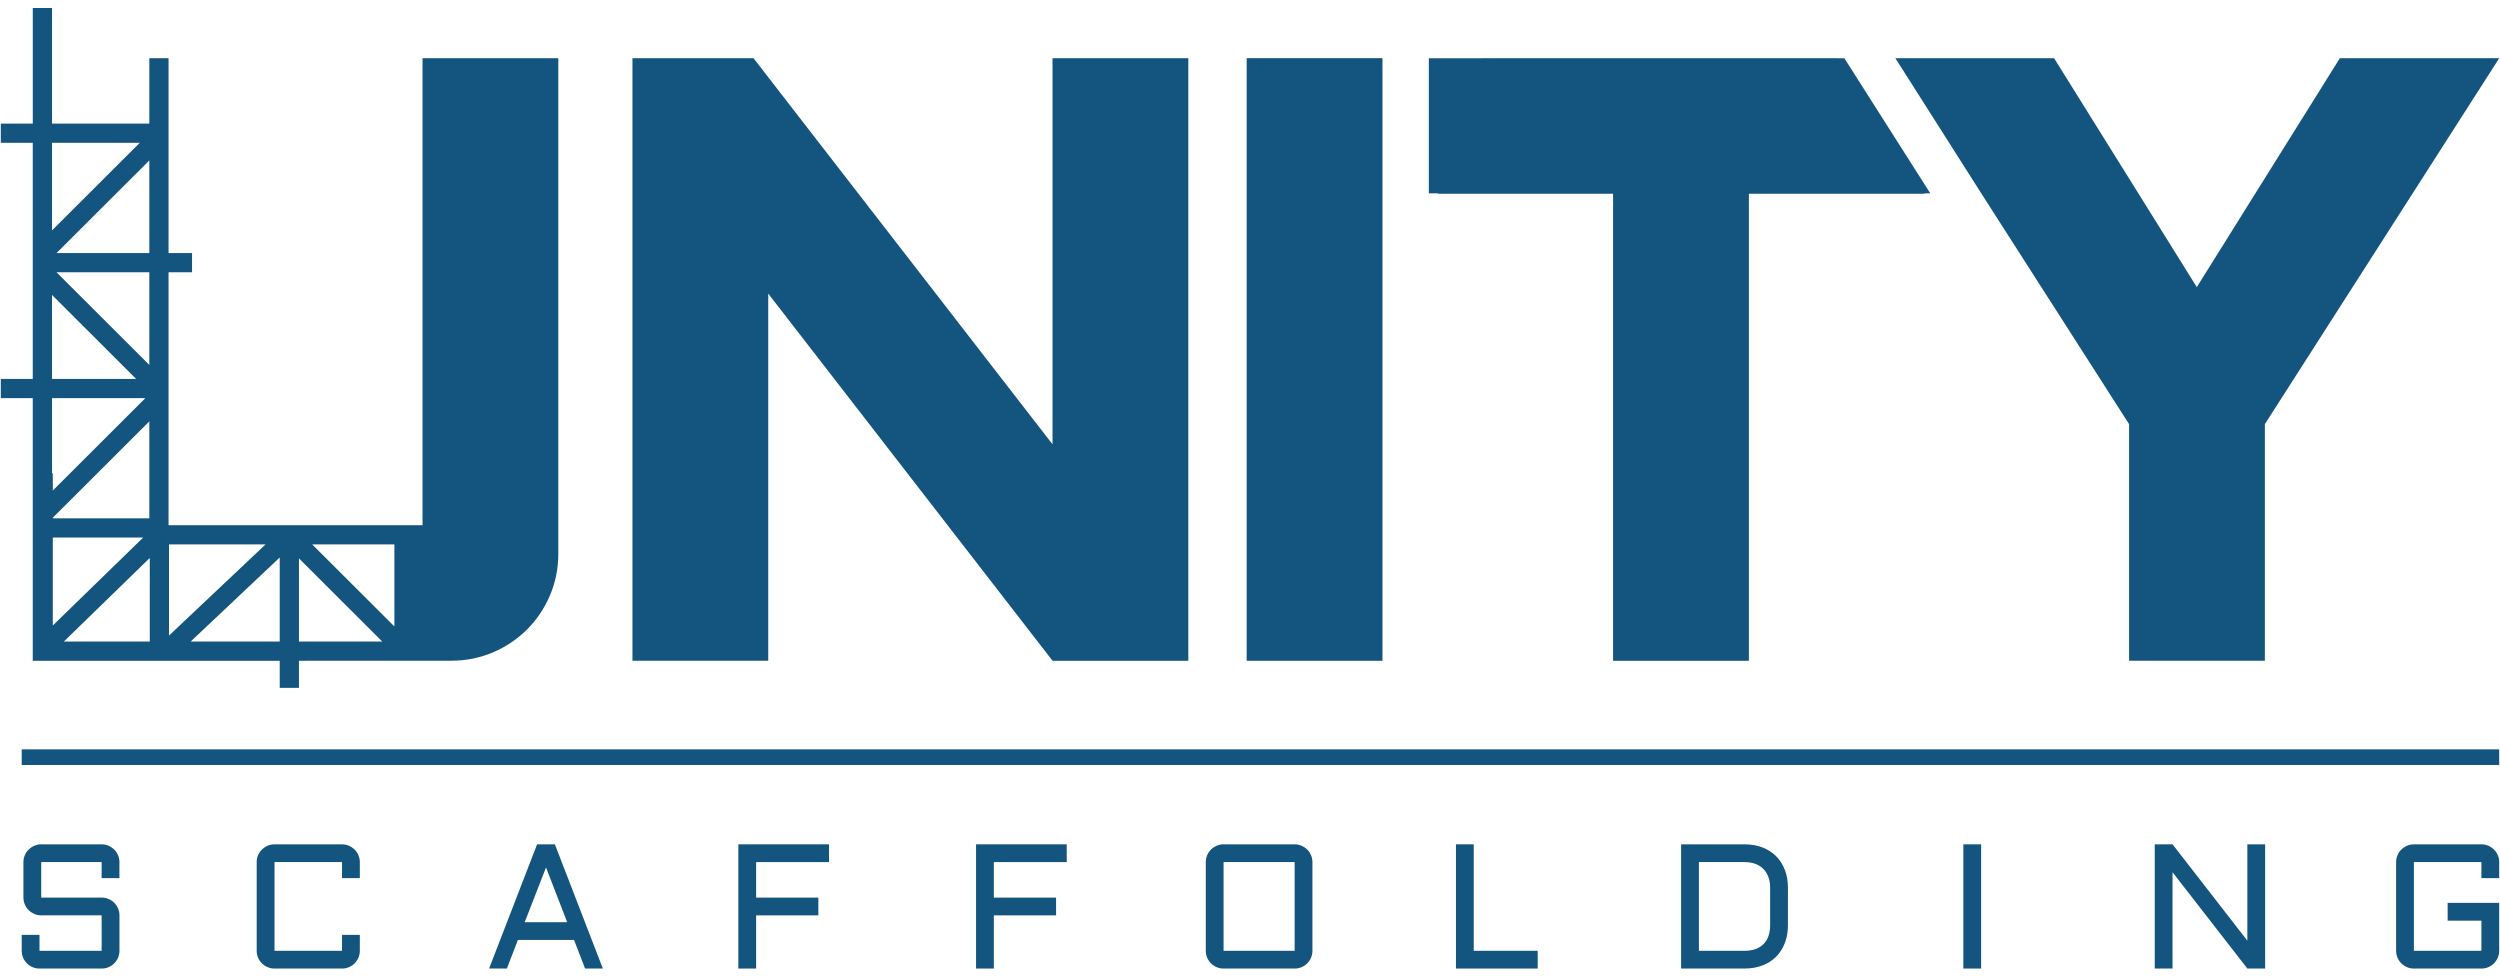
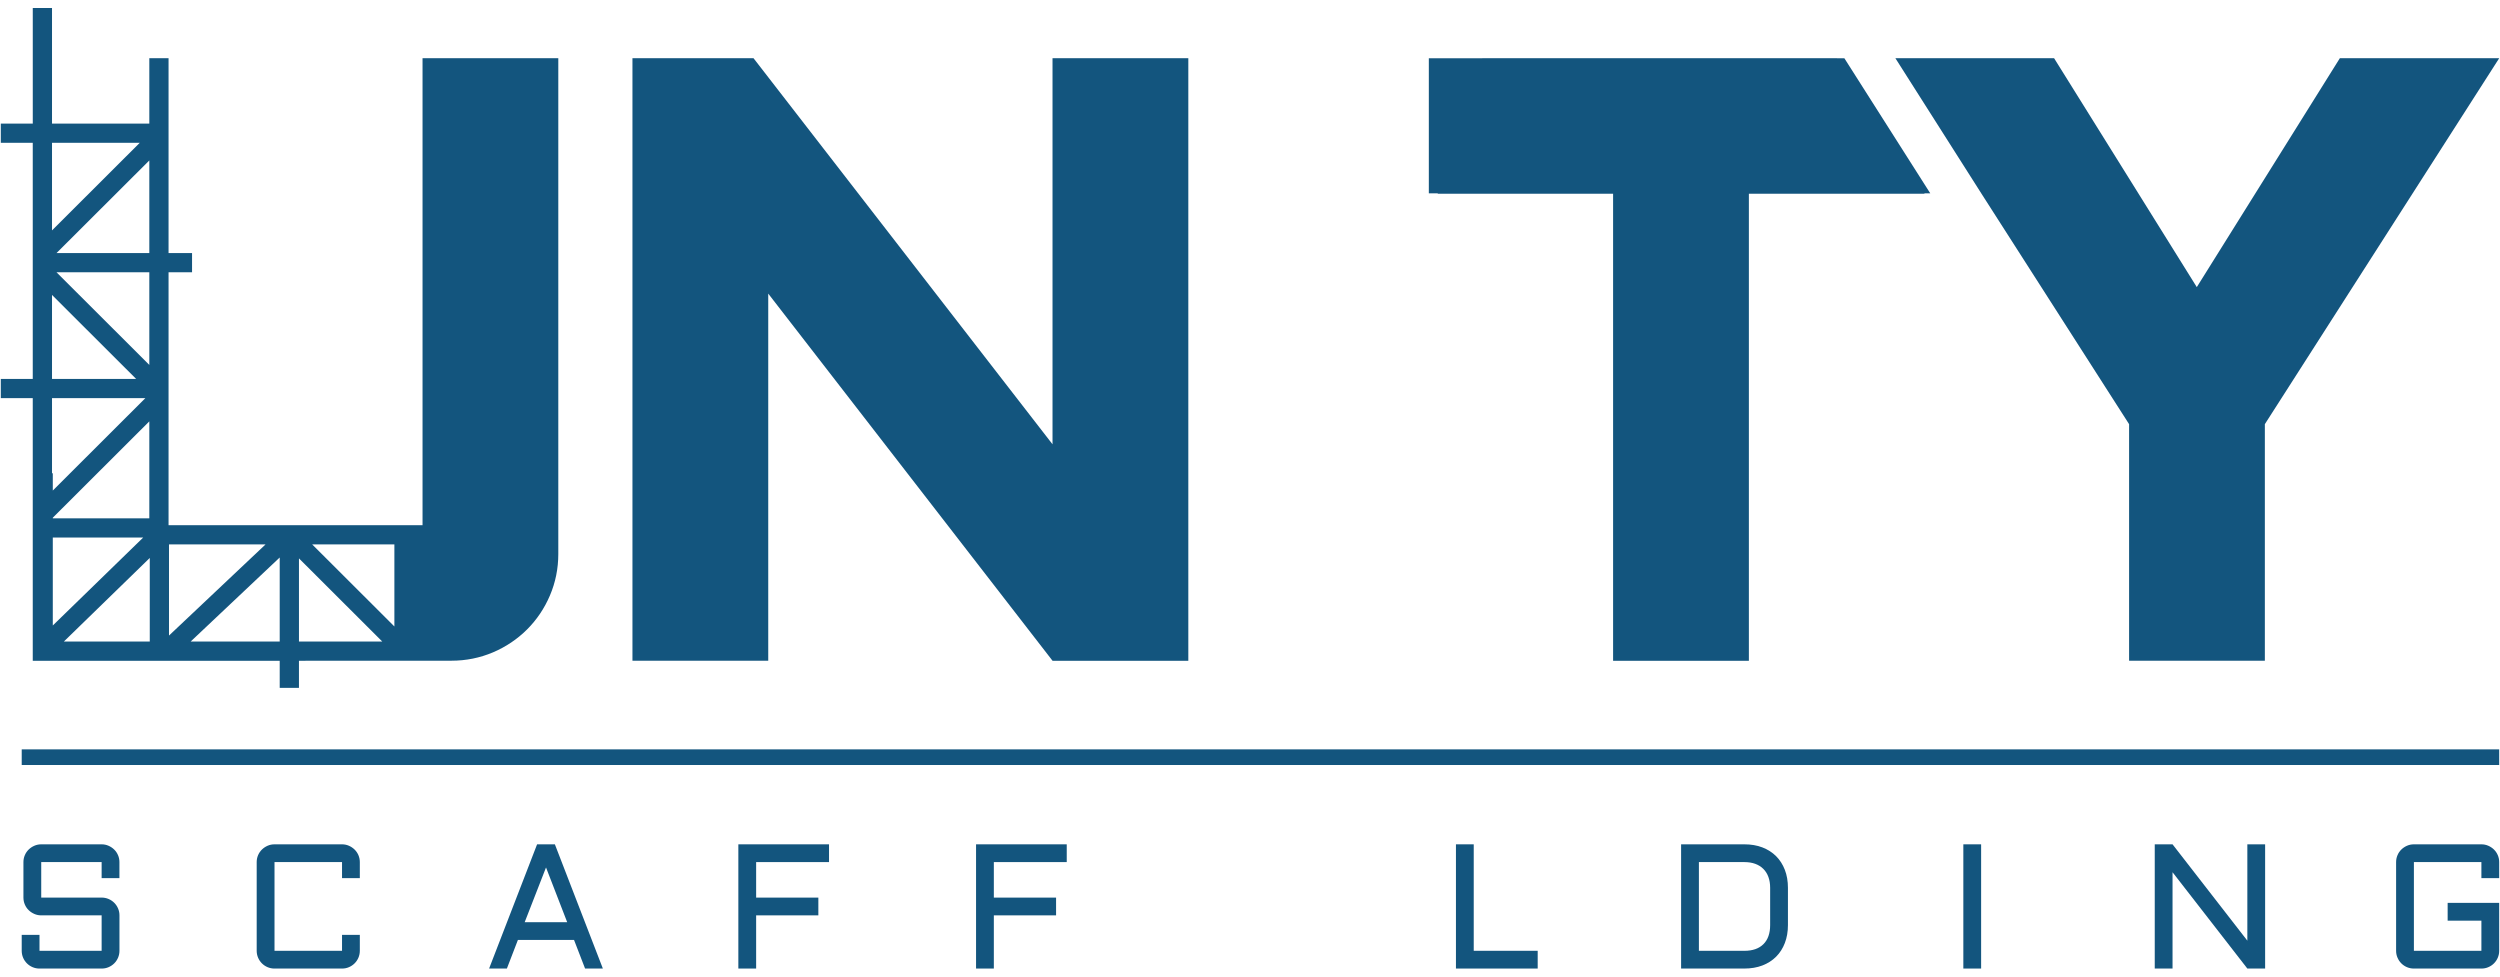
<svg xmlns="http://www.w3.org/2000/svg" width="256" height="100" viewBox="0 0 256 100" fill="none">
  <g clip-path="url(#clip0_201_376)">
    <path d="M11.695 86.996C11.53 86.833 11.335 86.703 11.112 86.605C10.89 86.507 10.654 86.459 10.405 86.459H4.222C3.974 86.459 3.738 86.507 3.516 86.605C3.293 86.703 3.1 86.833 2.933 86.996C2.768 87.159 2.636 87.35 2.542 87.572C2.447 87.794 2.399 88.029 2.399 88.278V91.915C2.399 92.163 2.447 92.398 2.542 92.62C2.636 92.842 2.766 93.035 2.933 93.196C3.098 93.359 3.293 93.489 3.516 93.587C3.738 93.685 3.974 93.733 4.222 93.733H10.407V97.361H4.044V95.728H2.223V97.361C2.223 97.609 2.271 97.844 2.365 98.066C2.46 98.289 2.59 98.481 2.757 98.648C2.922 98.813 3.117 98.944 3.339 99.039C3.562 99.133 3.798 99.181 4.046 99.181H10.409C10.658 99.181 10.893 99.135 11.116 99.039C11.338 98.944 11.531 98.814 11.698 98.648C11.864 98.483 11.995 98.289 12.09 98.066C12.184 97.844 12.233 97.609 12.233 97.361V93.733C12.233 93.485 12.186 93.25 12.09 93.028C11.995 92.805 11.865 92.613 11.698 92.446C11.533 92.281 11.338 92.15 11.116 92.055C10.893 91.961 10.658 91.913 10.409 91.913H4.222V88.278H10.407V89.918H12.229V88.278C12.229 88.029 12.182 87.794 12.086 87.572C11.992 87.352 11.862 87.159 11.695 86.996Z" fill="#13557E" />
    <path d="M36.311 86.996C36.146 86.833 35.952 86.703 35.729 86.605C35.506 86.507 35.271 86.459 35.022 86.459H28.108C27.86 86.459 27.624 86.507 27.401 86.605C27.179 86.703 26.986 86.833 26.819 86.996C26.654 87.159 26.522 87.35 26.427 87.572C26.333 87.794 26.285 88.029 26.285 88.278V97.361C26.285 97.609 26.333 97.844 26.427 98.066C26.522 98.289 26.652 98.481 26.819 98.648C26.984 98.813 27.179 98.944 27.401 99.039C27.624 99.133 27.86 99.181 28.108 99.181H35.022C35.271 99.181 35.506 99.135 35.729 99.039C35.952 98.944 36.144 98.814 36.311 98.648C36.476 98.483 36.608 98.289 36.703 98.066C36.797 97.844 36.846 97.609 36.846 97.361V95.728H35.024V97.361H28.11V88.278H35.024V89.918H36.846V88.278C36.846 88.029 36.797 87.794 36.703 87.572C36.608 87.352 36.478 87.159 36.311 86.996Z" fill="#13557E" />
    <path d="M54.998 86.459L50.084 99.179H51.905L53.033 96.252H58.782L59.912 99.179H61.733L56.819 86.459H54.998ZM53.727 94.435L55.912 88.828L58.081 94.435H53.727Z" fill="#13557E" />
    <path d="M75.607 99.179H77.429V93.733H83.799V91.915H77.429V88.278H84.892V86.459H75.607V99.179Z" fill="#13557E" />
    <path d="M99.948 99.179H101.769V93.733H108.142V91.915H101.769V88.278H109.234V86.459H99.948V99.179Z" fill="#13557E" />
-     <path d="M133.86 86.996C133.695 86.833 133.5 86.703 133.278 86.605C133.055 86.507 132.82 86.459 132.571 86.459H125.294C125.045 86.459 124.809 86.507 124.587 86.605C124.364 86.703 124.169 86.833 124.004 86.996C123.839 87.159 123.708 87.35 123.615 87.572C123.52 87.794 123.472 88.029 123.472 88.278V97.361C123.472 97.609 123.518 97.844 123.615 98.066C123.709 98.289 123.839 98.481 124.004 98.648C124.169 98.813 124.364 98.944 124.587 99.039C124.809 99.133 125.045 99.181 125.294 99.181H132.571C132.82 99.181 133.055 99.135 133.278 99.039C133.5 98.944 133.695 98.814 133.86 98.648C134.025 98.483 134.157 98.289 134.25 98.066C134.344 97.844 134.393 97.609 134.393 97.361V88.278C134.393 88.029 134.346 87.794 134.25 87.572C134.155 87.352 134.025 87.159 133.86 86.996ZM132.571 97.361H125.294V88.278H132.571V97.361Z" fill="#13557E" />
    <path d="M150.91 86.459H149.089V99.179H157.459V97.361H150.91V86.459Z" fill="#13557E" />
    <path d="M181.871 87.67C181.482 87.283 181.014 86.985 180.467 86.774C179.92 86.564 179.304 86.459 178.623 86.459H172.145V99.179H178.623C179.304 99.179 179.92 99.074 180.467 98.865C181.014 98.655 181.484 98.355 181.871 97.968C182.259 97.581 182.558 97.113 182.769 96.563C182.979 96.013 183.085 95.402 183.085 94.726V90.911C183.085 90.237 182.981 89.626 182.769 89.074C182.558 88.528 182.259 88.059 181.871 87.67ZM181.263 94.728C181.263 95.574 181.035 96.224 180.578 96.679C180.122 97.135 179.471 97.363 178.623 97.363H173.967V88.278H178.623C179.039 88.278 179.408 88.337 179.734 88.455C180.061 88.574 180.337 88.746 180.565 88.974C180.794 89.202 180.968 89.478 181.085 89.803C181.204 90.129 181.263 90.498 181.263 90.913V94.728Z" fill="#13557E" />
    <path d="M202.867 86.459H201.046V99.179H202.867V86.459Z" fill="#13557E" />
    <path d="M230.128 96.324L222.468 86.459H220.646V99.179H222.468V89.316L230.128 99.179H231.949V86.459H230.128V96.324Z" fill="#13557E" />
    <path d="M255.384 86.996C255.219 86.833 255.024 86.703 254.802 86.605C254.579 86.507 254.344 86.459 254.095 86.459H247.183C246.934 86.459 246.699 86.507 246.476 86.605C246.254 86.703 246.059 86.833 245.894 86.996C245.729 87.159 245.597 87.35 245.504 87.572C245.41 87.794 245.361 88.029 245.361 88.278V97.361C245.361 97.609 245.408 97.844 245.504 98.066C245.599 98.289 245.729 98.481 245.894 98.648C246.059 98.813 246.254 98.944 246.476 99.039C246.699 99.133 246.934 99.181 247.183 99.181H254.095C254.344 99.181 254.579 99.135 254.802 99.039C255.024 98.944 255.219 98.814 255.384 98.648C255.549 98.483 255.681 98.289 255.774 98.066C255.868 97.844 255.917 97.609 255.917 97.361V92.455H250.639V94.274H254.095V97.361H247.183V88.278H254.095V89.918H255.917V88.278C255.917 88.029 255.87 87.794 255.774 87.572C255.681 87.352 255.549 87.159 255.384 86.996Z" fill="#13557E" />
    <path d="M43.268 5.961V53.78H17.26V27.883H19.666V25.913H17.26V5.957H15.29V12.654H5.326V0.82H3.356V12.654H0.082V14.62H3.354V38.806H0.082V40.772H3.354V67.663H28.642V70.439H30.613V67.663H31.282V67.657H46.223C47.713 67.657 49.145 67.37 50.484 66.8C51.801 66.239 52.972 65.452 53.968 64.459C54.96 63.47 55.747 62.302 56.311 60.981C56.882 59.644 57.17 58.215 57.17 56.731V5.961H43.268ZM5.788 25.913L15.29 16.43V25.913H5.788ZM15.29 27.883V37.368L5.788 27.883H15.29ZM5.326 14.62H14.314L5.326 23.593V14.62ZM5.326 30.202L13.945 38.806H5.326V30.202ZM5.326 40.772H14.882L5.406 50.233V48.459H5.326V40.772ZM15.29 43.148V53.076H5.406V53.015L15.29 43.148ZM5.406 55.042H14.665L5.406 64.05V55.042ZM15.336 65.694H6.539L15.336 57.135V65.694ZM17.306 55.748H27.192L17.306 65.081V55.748ZM28.642 65.694H19.523L28.642 57.087V65.694ZM31.284 65.692V65.694H30.614V57.178L39.142 65.692H31.284ZM40.385 64.15L31.969 55.748H40.385V64.15Z" fill="#13557E" />
    <path d="M255.918 5.961L235.806 37.366L231.921 43.433V67.659H218.019V43.433L214.133 37.366L202.908 19.84L194.085 5.957H203.14V5.961H210.339L224.952 29.401L239.601 5.961H255.918Z" fill="#13557E" />
    <path d="M121.684 5.957V67.664H107.778V67.659L84.321 37.366L78.668 30.066V67.659H64.763V5.961H77.16L101.48 37.366L107.778 45.496V5.957H121.684Z" fill="#13557E" />
-     <path d="M141.565 5.957H127.659V67.664H141.565V5.957Z" fill="#13557E" />
    <path d="M197.05 19.796L197.076 19.84H179.085V67.665H165.181V19.84H147.226V19.796H146.312V5.965H151.784L151.786 5.959H188.112L188.116 5.965H188.863L197.658 19.796H197.05Z" fill="#13557E" />
    <path d="M255.917 76.735H2.223V78.337H255.917V76.735Z" fill="#13557E" />
  </g>
  <defs>
    <clipPath id="clip0_201_376">
      <rect width="256" height="100" fill="white" />
    </clipPath>
  </defs>
</svg>